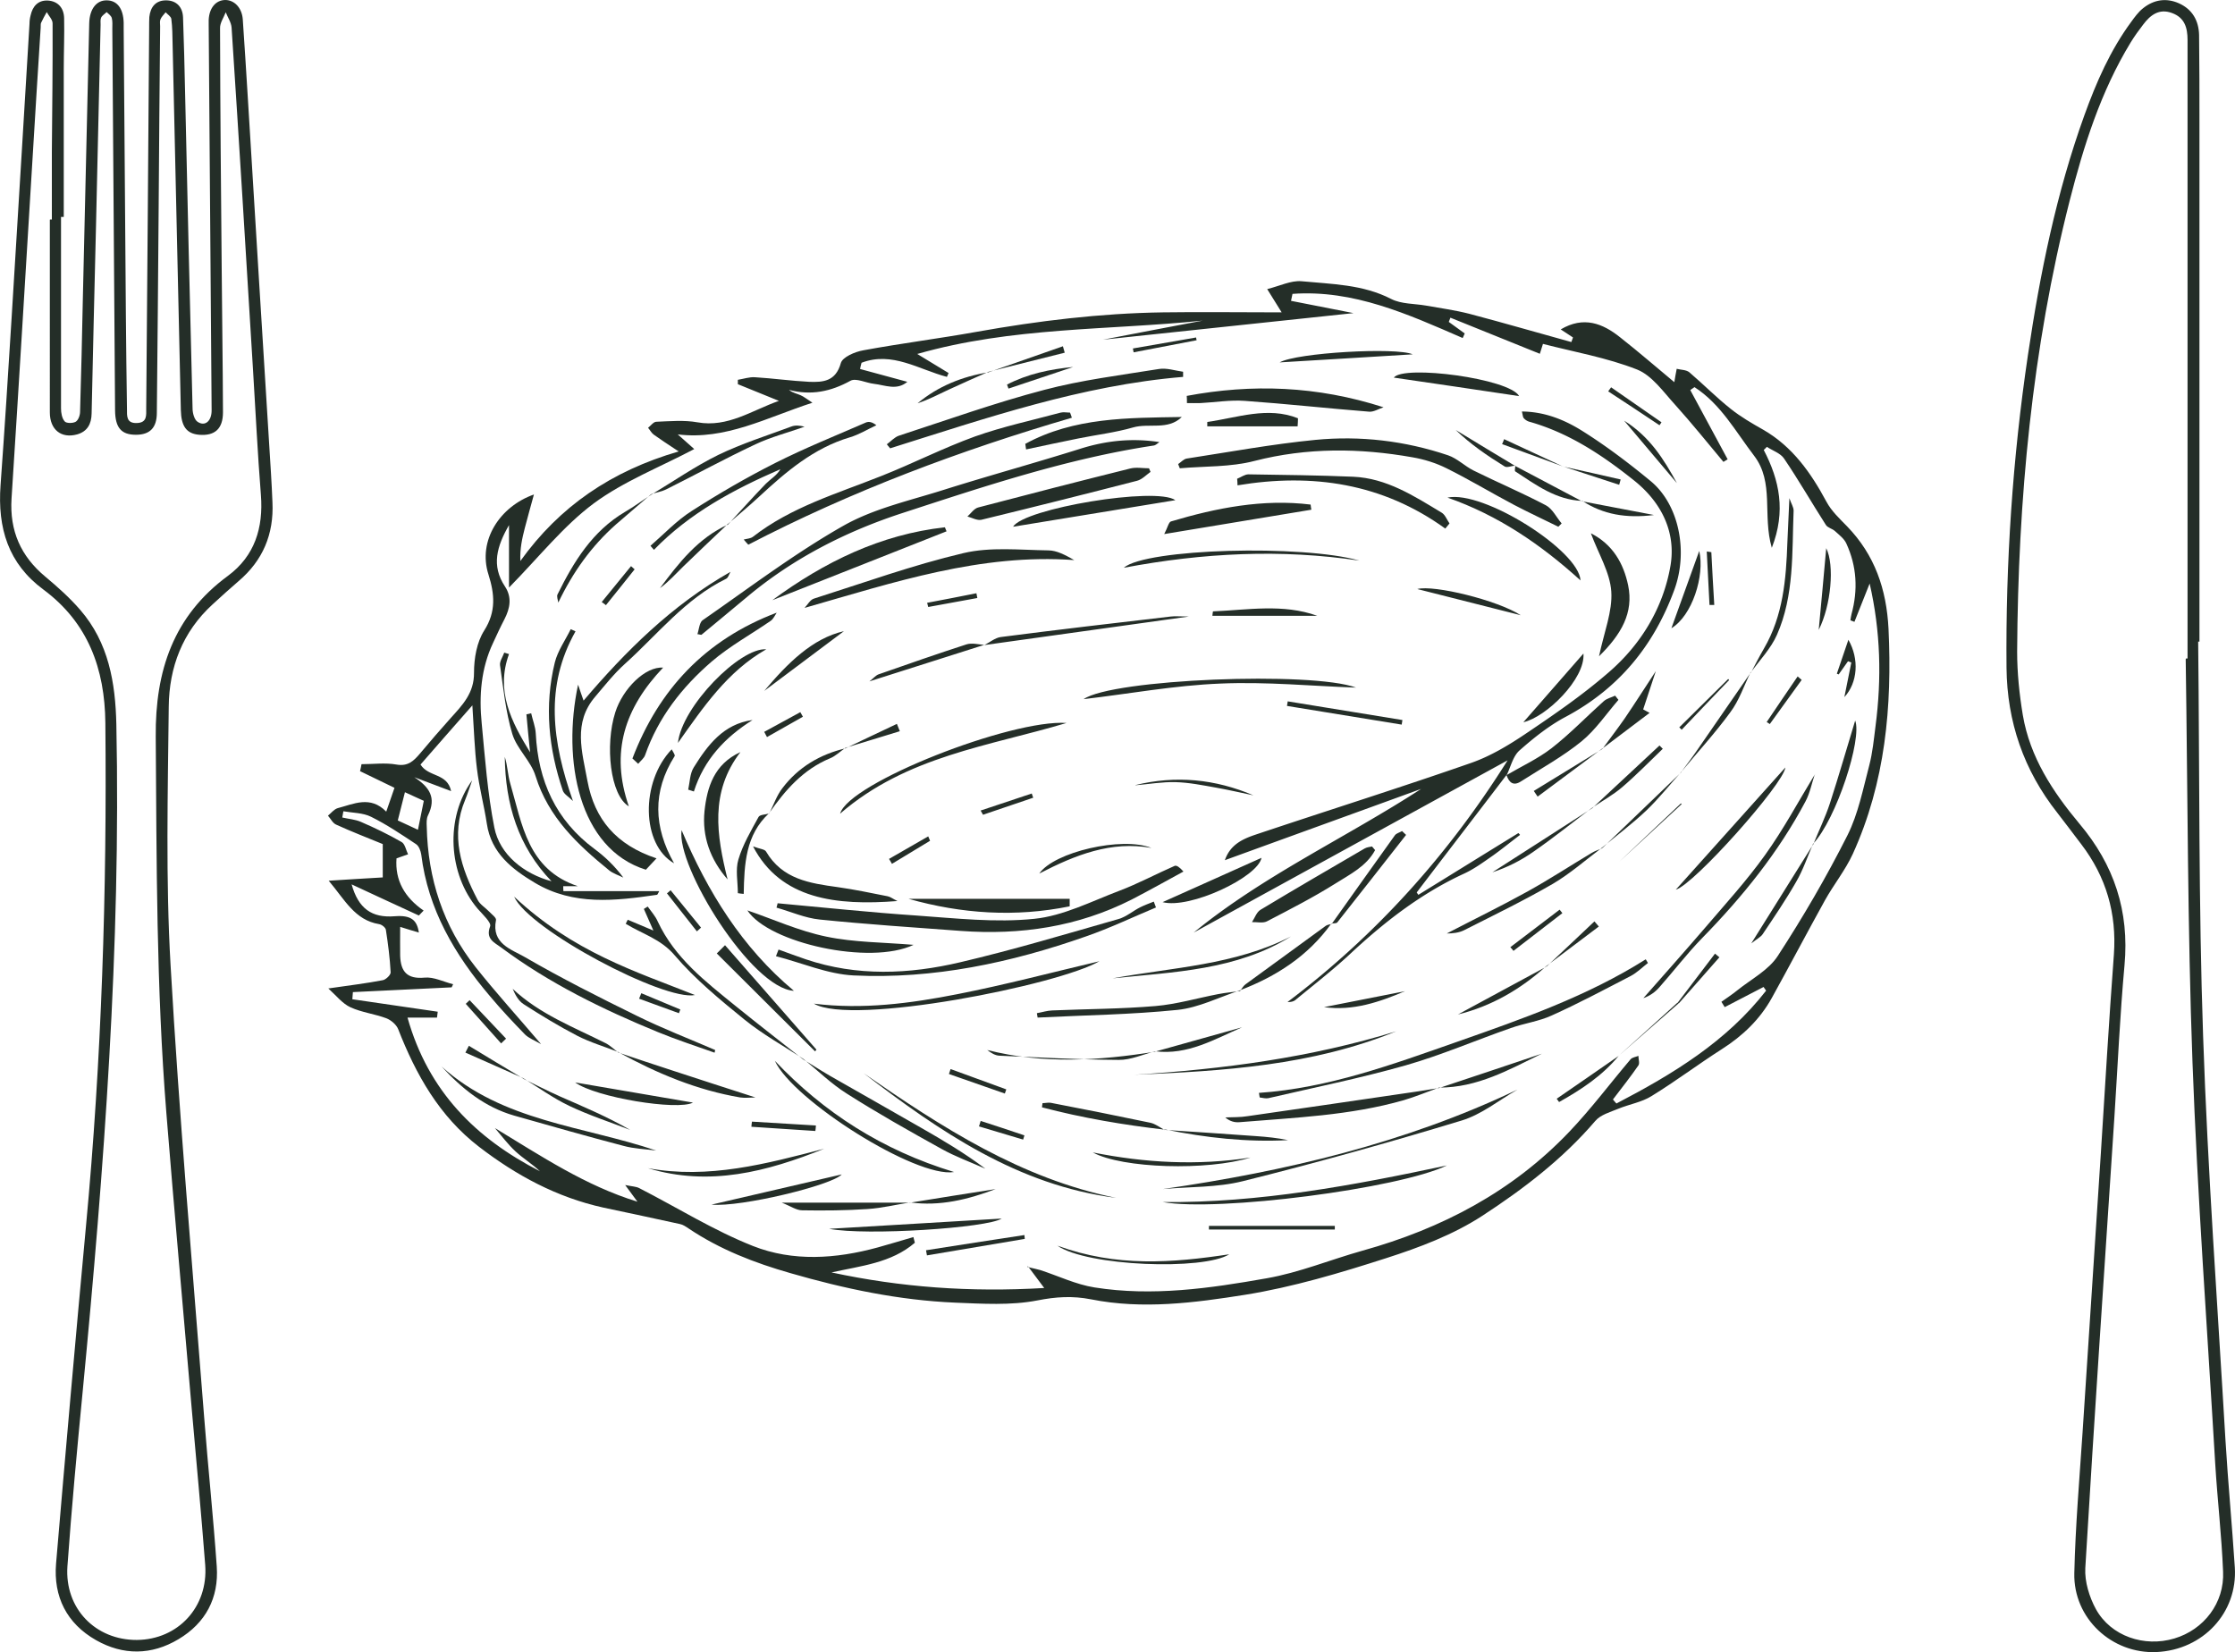
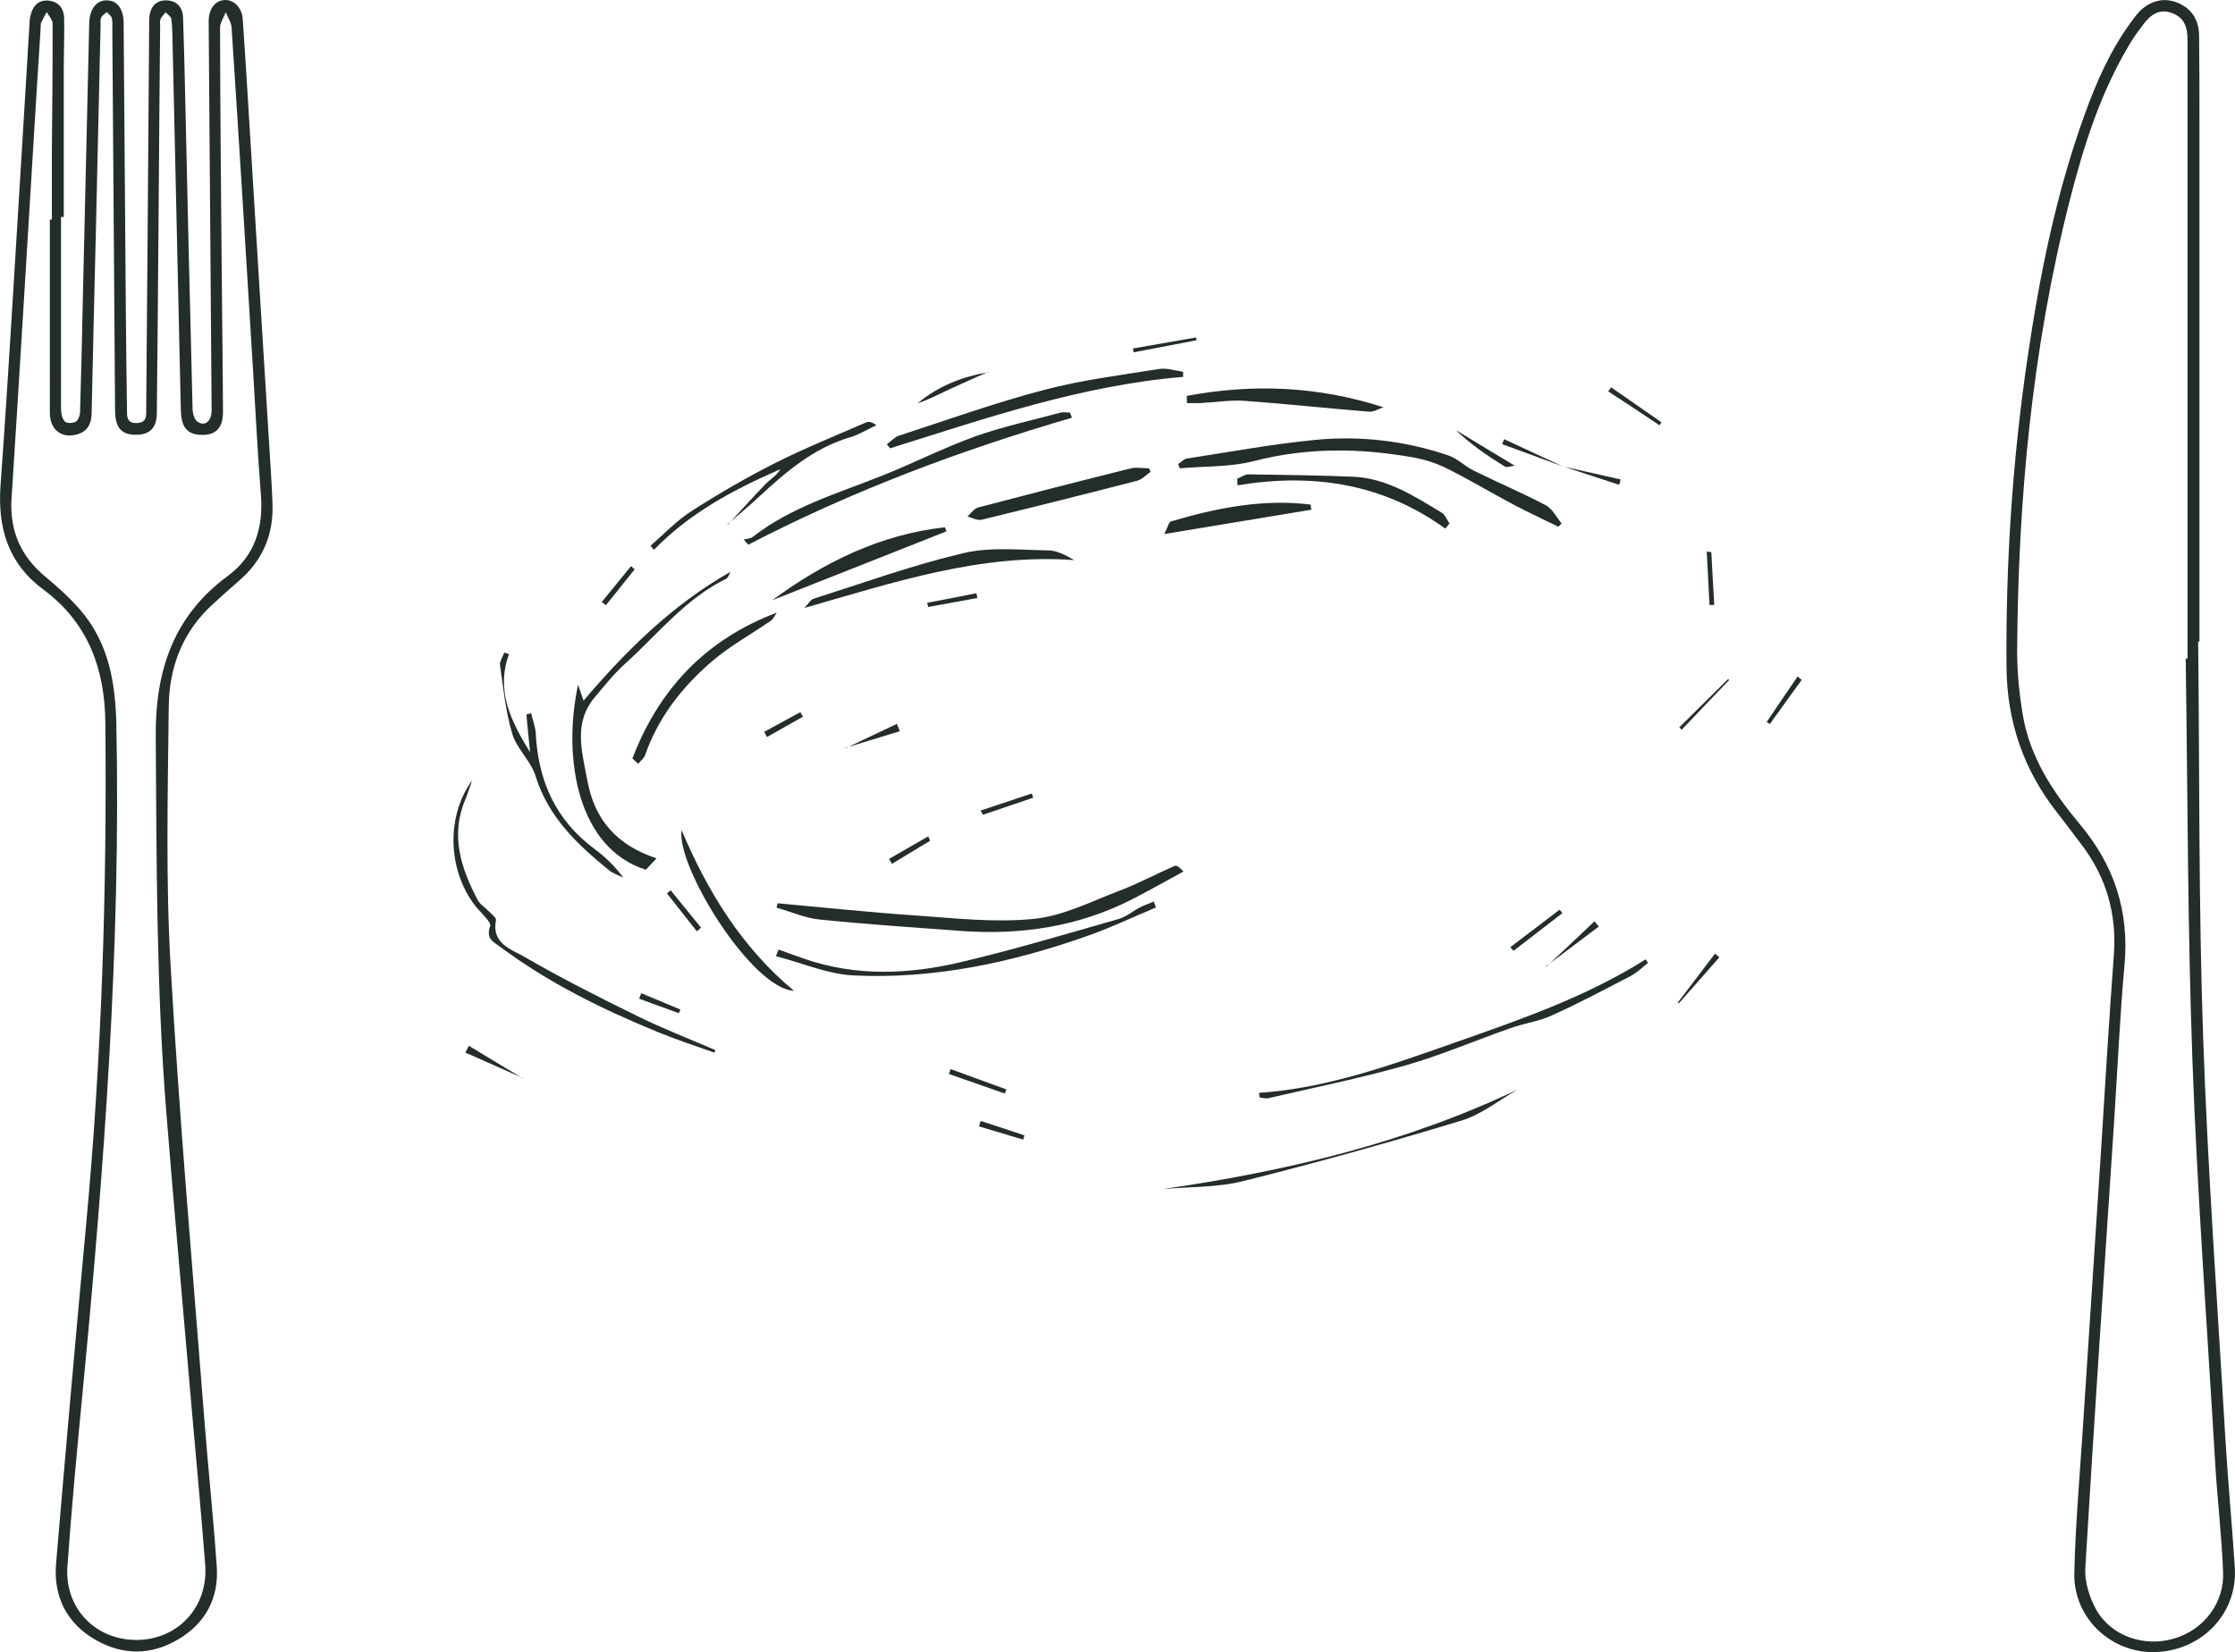
<svg xmlns="http://www.w3.org/2000/svg" id="Calque_2" data-name="Calque 2" viewBox="0 0 121.98 90.17">
  <defs>
    <style>.cls-1{fill:#242e28;stroke-width:0}</style>
  </defs>
  <g id="Calque_1-2" data-name="Calque 1">
-     <path class="cls-1" d="M17.92 53.95c1.18-.17 2.08-.28 2.97-.45.17-.03.44-.29.43-.43-.04-.77-.14-1.55-.26-2.32-.02-.13-.23-.29-.37-.31-1.33-.22-1.87-1.33-2.75-2.37 1.06-.07 1.96-.12 2.95-.18v-1.82c-.85-.35-1.71-.68-2.54-1.06-.19-.08-.3-.32-.45-.49.17-.14.33-.35.53-.41.88-.23 1.78-.7 2.65.19.17-.5.31-.89.45-1.3-.66-.32-1.27-.62-1.88-.91.03-.13.06-.25.08-.38.64 0 1.29-.09 1.91.02.63.11.94-.2 1.28-.6.55-.66 1.11-1.3 1.68-1.94.64-.71 1.28-1.36 1.27-2.47 0-.78.15-1.67.56-2.31.66-1.04.56-2 .23-3.05-.6-1.86.63-3.72 2.48-4.37-.18.67-.35 1.25-.5 1.84-.14.55-.27 1.11-.24 1.79 2.14-2.98 4.96-4.91 8.64-5.98-.62-.41-.99-.65-1.35-.91-.13-.09-.21-.25-.32-.38.15-.12.3-.33.45-.33.75-.03 1.52-.1 2.24.03 1.66.3 2.97-.65 4.45-1.17-.75-.3-1.49-.61-2.24-.91v-.24c.31-.05.63-.16.93-.14.99.06 1.97.2 2.96.25.76.03 1.45-.02 1.73-1.02.09-.33.77-.62 1.23-.7 2.06-.38 4.13-.64 6.19-1.01 3.36-.6 6.74-1.01 10.15-1.06 2.09-.03 4.18 0 6.49 0-.32-.51-.48-.78-.79-1.27.68-.17 1.3-.48 1.87-.43 1.66.16 3.35.17 4.9.97.55.28 1.27.25 1.9.36.79.14 1.59.25 2.37.45 1.86.49 3.71 1.03 5.56 1.54l.09-.25c-.21-.14-.42-.28-.67-.44 1.25-.74 2.29-.33 3.24.43 1.03.81 2.02 1.67 2.96 2.45.04-.24.08-.49.13-.73.23.06.52.05.69.19.76.65 1.47 1.37 2.25 1.99.55.44 1.17.8 1.79 1.15 1.59.92 2.59 2.34 3.44 3.92.27.51.72.93 1.13 1.35 1.51 1.56 2.15 3.43 2.26 5.59.2 4.24-.17 8.38-1.95 12.29-.41.89-1.04 1.67-1.52 2.53-.98 1.77-1.92 3.56-2.9 5.33-.65 1.17-1.59 2.07-2.72 2.79-1.3.83-2.53 1.76-3.85 2.57-.53.33-1.2.44-1.79.68-.45.19-.99.33-1.28.68-1.77 2.07-3.92 3.71-6.16 5.17-1.58 1.03-3.43 1.73-5.24 2.31-2.52.81-5.09 1.58-7.7 2-2.77.44-5.6.81-8.41.25-1.02-.2-1.92-.14-2.94.06-1.45.28-2.99.18-4.48.12-3.07-.13-6.05-.76-8.99-1.61-1.96-.56-3.85-1.29-5.56-2.44-.15-.1-.31-.21-.47-.24-1.39-.31-2.79-.6-4.19-.9-2.53-.56-4.74-1.75-6.78-3.32-2.17-1.67-3.44-3.94-4.41-6.42-.1-.25-.39-.49-.64-.59-.64-.24-1.35-.32-1.96-.6-.44-.2-.77-.63-1.18-1zm38.15 15.2c.36.09.53.12.7.17.99.32 1.95.79 2.97.95 3.15.5 6.29.05 9.39-.5 1.78-.31 3.49-1.02 5.24-1.51 4.31-1.2 8.17-3.22 11.28-6.49 1.19-1.25 2.22-2.63 3.34-3.95.09-.11.29-.13.43-.19 0 .18.08.4 0 .52-.44.64-.92 1.24-1.39 1.86.06.08.13.15.19.22 3.07-1.6 6-3.37 8.17-6.16l-.14-.2-2.12 1.1c-.06-.1-.12-.19-.18-.29.29-.21.59-.4.87-.63.76-.61 1.71-1.1 2.21-1.88 1.38-2.12 2.66-4.32 3.8-6.58.59-1.18.85-2.53 1.19-3.82.18-.69.25-1.42.34-2.13.34-2.6.28-5.18-.32-7.79-.3.75-.56 1.42-.83 2.09-.07-.03-.15-.05-.22-.08.02-.12.03-.23.06-.34.36-1.32.29-2.61-.28-3.85-.12-.27-.39-.47-.62-.68-.15-.14-.4-.18-.5-.34-.77-1.2-1.48-2.44-2.28-3.62-.19-.29-.62-.43-.94-.64-.06.06-.11.12-.17.17.86 1.65 1.22 3.34.44 5.34-.52-1.78.15-3.57-.97-5.03-1.01-1.32-1.81-2.81-3.25-3.74-.08.05-.15.1-.23.16l2.04 3.78c-.08.05-.15.09-.23.14-.87-1.04-1.72-2.1-2.63-3.11-.64-.7-1.26-1.6-2.08-1.93-1.65-.65-3.44-.96-5.14-1.4-.09.28-.14.44-.17.54l-4.88-1.97c-.03.08-.06.15-.09.23l.87.63c-.04.08-.07.17-.11.25-2.99-1.3-5.96-2.65-9.29-2.41-.03.13-.05.25-.08.38 1.06.21 2.12.42 3.41.67-4.71.5-9.18.97-13.67 1.45 1.82-.35 3.63-.7 5.44-1.04-5.16.53-10.4.34-15.58 1.82.66.4 1.19.72 1.71 1.04l-.09.21c-1.53-.4-2.99-1.41-4.66-.77-.03.11-.06.23-.08.34.84.23 1.69.46 2.58.7-.58.49-1.21.18-1.82.11-.44-.05-.98-.33-1.28-.17-1.07.59-2.15.82-3.36.5.21.17.43.2.63.29.19.08.35.22.65.41-2.52.82-4.74 2.05-7.35 1.73.31.27.61.54.9.8-1.85.98-3.84 1.75-5.49 2.97-1.65 1.23-2.97 2.91-4.62 4.59v-3.41c-.66 1.15-.98 2.21-.22 3.35.39.59.28 1.19-.03 1.79-.22.42-.42.86-.62 1.29-.66 1.4-.77 2.89-.62 4.39.18 1.9.32 3.82.69 5.69.29 1.47 1.6 2.52 3.12 2.93-1.83-1.9-2.52-4.23-2.55-6.79.15.47.16.98.3 1.46.65 2.23.95 4.69 3.69 5.6h-.8c0 .09 0 .18.01.27h5.23c-.07.11-.09.2-.13.2-2.27.33-4.55.6-6.65-.65-1.24-.74-2.39-1.62-2.63-3.23-.15-1-.42-1.99-.54-3-.13-1.04-.16-2.1-.25-3.46-1.07 1.22-1.98 2.25-2.83 3.23.44.7 1.46.45 1.67 1.45-.78-.29-1.4-.53-2.01-.76.83.54 1.22 1.12.75 2.08-.09.18-.08.41-.07.62.06 2.84.9 5.43 2.67 7.67 1.11 1.4 2.32 2.73 3.57 4.2-.36-.21-.67-.32-.88-.53-.66-.68-1.31-1.37-1.92-2.1-1.91-2.25-3.37-4.72-3.74-7.72-.03-.2-.13-.47-.29-.57-.8-.53-1.6-1.07-2.45-1.49-.44-.22-1-.21-1.51-.3l-.06.34c.34.08.7.1 1.02.24.76.33 1.51.69 2.22 1.1.18.1.24.44.35.67-.21.07-.42.15-.63.22-.09 1.21.45 2.14 1.48 2.85-.09.09-.17.18-.26.27-1.2-.55-2.4-1.11-3.67-1.7.37 1.32 1.1 1.84 2.35 1.74.9-.07 1.22.21 1.32.89-.31-.09-.61-.18-1.02-.31 0 .59-.01 1.09 0 1.58.03.85.37 1.28 1.33 1.19.5-.05 1.04.23 1.56.36-.03.06-.05.11-.08.17l-5.39.26-.03.39c1.55.23 3.11.45 4.66.68-.01.11-.03.21-.04.32h-1.61c1.14 4.04 3.74 6.6 7.23 8.39-.42-.4-.92-.7-1.34-1.09-.41-.38-.75-.84-1.12-1.27 2.54 1.54 4.95 3.15 7.78 4.02-.18-.25-.36-.49-.67-.91.39.08.6.08.77.17 2.07 1.06 4.06 2.31 6.21 3.16 2.18.86 4.52.7 6.79.08.66-.18 1.3-.38 1.96-.57.03.1.05.21.08.31-1.29 1.11-2.94 1.26-4.55 1.62 3.77.81 7.55 1.09 11.61.85-.39-.52-.58-.78-.89-1.19zM22.81 45.29c.12-.59.21-1.05.32-1.58-.32-.15-.63-.28-1.03-.47-.14.56-.26 1.03-.39 1.54.35.16.67.31 1.1.51z" />
-     <path class="cls-1" d="M82.22 42.3c-1.63 2.14-3.27 4.27-4.9 6.41.03.04.06.09.09.13 1.82-1.12 3.64-2.25 5.46-3.37.03.03.06.06.09.1-.49.37-.97.76-1.47 1.12-.52.36-1.03.74-1.6 1-2.36 1.09-4.37 2.66-6.25 4.42-.94.87-1.96 1.66-2.94 2.47-.1.08-.25.12-.43.11 4.82-3.64 8.78-8.04 12.01-13.19-5.76 3.16-11.45 6.28-17.13 9.4 3.81-3.12 8.28-5.16 12.41-7.84-3.57 1.3-7.14 2.59-10.71 3.89.3-.87 1-1.17 1.72-1.41 3.91-1.31 7.85-2.55 11.75-3.91 1.02-.36 1.99-.94 2.9-1.55 1.56-1.05 3.12-2.12 4.54-3.35 1.79-1.53 3.01-3.54 3.41-5.85.31-1.82-.48-3.45-1.98-4.65-1.74-1.39-3.57-2.61-5.75-3.22a.666.666 0 01-.28-.19c-.05-.06-.05-.17-.1-.36 1.24.01 2.32.45 3.28 1.05 1.31.82 2.55 1.76 3.75 2.75 1.56 1.29 2.06 3.87 1.28 5.96-1.12 3.04-3.03 5.36-5.91 6.9-.91.48-1.75 1.15-2.53 1.84-.36.32-.48.9-.71 1.37l.02-.02zm-44.16-7.68c.09-.26.11-.64.29-.77 2.54-1.76 5.01-3.64 7.69-5.16 1.68-.95 3.67-1.38 5.55-1.98 2.45-.77 4.93-1.45 7.38-2.22 1.4-.44 2.81-.59 4.31-.36-.11.07-.21.18-.33.19-4.69.71-9.18 2.21-13.66 3.67-3.08 1-5.96 2.46-8.48 4.56-.84.7-1.68 1.4-2.53 2.1-.08-.01-.15-.03-.23-.04z" />
    <path class="cls-1" d="M85.05 28.75c-.81-.4-1.63-.78-2.43-1.2-1.23-.65-2.42-1.37-3.67-1.99-.58-.29-1.22-.49-1.86-.6-2.88-.51-5.75-.54-8.63.2-1.3.34-2.71.28-4.07.4-.03-.08-.06-.15-.09-.23.15-.1.3-.27.46-.3 2.34-.36 4.67-.79 7.02-1.02 2.46-.24 4.9.05 7.25.84.5.17.91.59 1.39.83 1.31.65 2.66 1.22 3.95 1.9.36.19.58.66.86.99l-.18.18zM42.43 49.3c2.53.23 5.05.5 7.58.67 2.14.15 4.32.4 6.44.18 1.58-.16 3.11-.95 4.64-1.53 1.03-.39 2.01-.92 3.02-1.36.1-.04.26.06.48.31-.94.51-1.88 1.04-2.83 1.53-2.94 1.49-6.07 1.95-9.33 1.71-2.57-.19-5.13-.36-7.69-.62-.8-.08-1.58-.43-2.36-.65l.06-.23zm-6.59-2.46l-.59.63c-3.67-1.14-4.58-5.98-3.7-10.1.1.31.21.61.3.87 2.28-2.68 4.81-5.21 8.02-7.03-.08.13-.12.32-.24.38-2.23 1.09-3.74 3.04-5.53 4.65-.59.53-1.09 1.17-1.61 1.78-1.23 1.43-.72 3.01-.43 4.6.39 2.11 1.58 3.5 3.77 4.23zm28.74-26.27c-5.54.46-10.75 2.25-16 3.9-.06-.08-.12-.15-.18-.22.22-.16.42-.39.66-.47 2.64-.86 5.26-1.8 7.93-2.5 2.04-.54 4.16-.8 6.26-1.14.42-.07.88.09 1.32.15v.29zM43.91 33.18c.17-.18.31-.45.52-.51 2.71-.86 5.39-1.83 8.15-2.48 1.48-.35 3.08-.17 4.63-.15.47 0 .94.26 1.42.53-5.11-.37-9.82 1.21-14.72 2.61zM58.5 22.8c-6.09 1.78-12.02 4-17.66 6.93-.08-.09-.17-.18-.25-.28.17-.05.37-.05.5-.15 2.09-1.63 4.6-2.36 7.01-3.32 1.72-.68 3.38-1.53 5.12-2.16 1.52-.54 3.11-.88 4.67-1.3.16-.04.34 0 .51 0 .03.09.07.18.1.28zm4.3 2.95c-.24.17-.47.42-.74.49-2.83.73-5.66 1.44-8.5 2.13-.23.05-.51-.11-.76-.18.19-.17.36-.43.58-.49 2.77-.73 5.54-1.44 8.31-2.13.32-.08.68-.01 1.02-.01.03.06.06.13.08.19zM39.01 57.46c-1.04-.37-2.09-.71-3.11-1.13-3.02-1.24-5.94-2.67-8.57-4.63-.35-.26-.84-.45-.58-1.14.08-.2-.41-.65-.68-.96-1.6-1.88-1.8-4.95-.3-7.01-.13.36-.24.72-.38 1.06-.82 1.95-.23 3.74.68 5.47.13.25.42.42.62.63.14.15.41.34.38.47-.26 1.29.85 1.6 1.56 2.01 2 1.16 4.08 2.21 6.16 3.23 1.38.68 2.83 1.24 4.24 1.85 0 .05-.02.1-.03.14zm25.75-35.85c3.57-.67 7.12-.55 10.75.62-.26.08-.53.26-.78.24-2.27-.18-4.53-.43-6.79-.59-.8-.06-1.61.08-2.42.12-.25.01-.49 0-.74 0 0-.13 0-.26-.01-.39zm3.95 38.04c3.8-.26 7.31-1.56 10.85-2.8 3.53-1.24 7.06-2.47 10.26-4.49l.12.2c-.31.24-.6.53-.94.71-1.43.74-2.85 1.5-4.32 2.16-.7.32-1.49.42-2.22.68-1.92.67-3.79 1.48-5.75 2.04-2.47.7-4.99 1.21-7.49 1.79-.14.03-.31-.02-.47-.04-.01-.08-.03-.17-.04-.25z" />
    <path class="cls-1" d="M42.5 51.83c.49.18.99.36 1.48.53 2.79.94 5.63.82 8.43.16 2.9-.68 5.77-1.54 8.64-2.36.42-.12.78-.44 1.18-.64.24-.12.49-.21.74-.31.04.1.08.21.12.32-1.27.53-2.52 1.13-3.82 1.58-4.1 1.44-8.32 2.34-12.68 2.13-1.43-.07-2.83-.69-4.24-1.05.05-.12.09-.24.14-.36zm36.38-22.98c-3.42-2.47-7.25-3.04-11.34-2.36 0-.12-.01-.24-.02-.36.21-.08.41-.24.62-.24 1.9.03 3.81.05 5.71.13 1.83.08 3.32 1.05 4.83 1.96.19.11.29.39.43.59-.08.09-.15.18-.23.28zm-36.73 3.91c2.84-2.09 5.91-3.59 9.42-3.98.03.07.06.15.09.22-3.17 1.25-6.34 2.51-9.51 3.76zm-7.63 8.63c1.43-3.74 3.96-6.47 7.87-7.95-.1.15-.18.34-.32.44-1.07.74-2.24 1.38-3.23 2.23-1.61 1.39-2.91 3.04-3.63 5.1-.06.18-.25.32-.38.48-.11-.1-.21-.2-.32-.3zm8.81 12.69c-2.32-.13-6.43-6.8-6.13-8.77 1.42 3.36 3.29 6.4 6.13 8.77zM63.47 64.9c6.68-.97 13.19-2.49 19.35-5.43-1.01.58-1.96 1.36-3.05 1.69-3.95 1.2-7.93 2.31-11.94 3.31-1.4.35-2.91.3-4.36.43zM39.73 28.63c.69-.74 1.36-1.5 2.07-2.23.26-.26.6-.45.79-.79-2.56 1.11-4.96 2.4-6.9 4.4l-.19-.22c.74-.64 1.43-1.38 2.25-1.9 1.48-.95 3-1.83 4.56-2.62 1.61-.81 3.29-1.49 4.95-2.21.15-.06.33-.04.57.15-.48.22-.94.51-1.45.66-1.98.59-3.48 1.88-4.95 3.24-.56.52-1.15 1.01-1.73 1.51l.02.02zm31.84-.81c-2.6.43-5.2.86-8.03 1.33.19-.36.24-.65.37-.69 2.49-.74 5.02-1.24 7.62-.92.01.09.02.18.04.28zM27.78 35.7c-.74 2.02.13 3.7 1.15 5.36-.07-.69-.14-1.38-.2-2.07l.26-.06c.08.37.23.73.25 1.1.13 2.59 1.09 4.74 3.21 6.31.58.43 1.1.93 1.57 1.56-.26-.13-.56-.22-.78-.4-1.72-1.4-3.31-2.89-4.01-5.14-.25-.82-1.02-1.48-1.27-2.3-.36-1.21-.49-2.49-.67-3.75-.03-.21.15-.46.23-.69.09.03.17.05.26.08z" />
-     <path class="cls-1" d="M36.19 36.44c-2.09 2.2-2.9 4.61-1.87 7.57-1.02-.6-1.31-3.34-.74-5.13.41-1.29 1.64-2.52 2.62-2.44zm38.86 9.96c-.47.88-1.37 1.32-2.16 1.82-1.21.76-2.48 1.41-3.75 2.07-.22.11-.53.03-.81.04.15-.23.25-.54.46-.67 1.89-1.14 3.79-2.24 5.69-3.35.12-.07.27-.08.4-.11l.17.2zm-19.1-22.17c2.67-1.46 5.62-1.42 8.55-1.47-.76.74-1.79.32-2.66.57-.97.28-1.99.4-2.98.6-.96.19-1.91.4-2.86.6-.01-.1-.03-.19-.04-.29zm30.88 4.88c1.2.61 1.78 1.65 2.03 2.84.31 1.5-.38 2.68-1.59 3.87.28-1.33.74-2.45.67-3.53-.07-1.05-.7-2.06-1.11-3.17zM49.86 51.57c-2.37 1.13-7.9-.09-9.07-1.88 1.38.47 2.8 1.12 4.3 1.43 1.52.32 3.11.31 4.77.45zm32.34-9.25c.83-.49 1.73-.9 2.49-1.49 1-.78 1.89-1.71 2.84-2.56.17-.15.41-.2.62-.3.06.08.12.15.18.23-.66.76-1.24 1.63-2.01 2.26-1.02.83-2.2 1.48-3.31 2.19-.42.27-.65.06-.79-.35l-.02.02zM79 27.16c1.95-.42 7.18 2.89 7.26 4.52-2.17-1.97-4.51-3.56-7.26-4.52zM39.71 48c-.95-1.09-1.4-2.35-1.26-3.73.14-1.3.52-2.56 1.96-3.22-1.68 2.19-1.3 4.54-.7 6.95zm18.66 1.47c-2.95.6-5.88.41-8.78-.41h8.79v.41zm1.64 2.99c-2.2 1.3-13.52 3.55-15.59 2.32 2.65.33 5.26-.01 7.84-.52 2.6-.51 5.17-1.19 7.76-1.8zm.9 12.92c-5.35-.68-9.62-3.62-13.77-6.8 4.26 2.95 8.58 5.75 13.77 6.8zM41.11 46.2c.37.14.63.15.7.28.89 1.51 2.38 1.73 3.91 1.94.92.13 1.82.32 2.73.5.15.03.28.14.53.26-3.34.26-6.37-.09-7.88-2.98zm23.04-18.9c-2.96.48-5.94.97-8.86 1.45.6-1 7.8-2.2 8.86-1.45zm34.9 14.95c-.17.51-.27 1.04-.51 1.49-1.48 2.79-3.44 5.21-5.64 7.46-.83.85-1.55 1.8-2.34 2.69-.23.26-.52.47-.87.59 1.12-1.27 2.25-2.54 3.35-3.82 1.12-1.31 2.29-2.59 3.29-3.99 1-1.39 1.81-2.91 2.73-4.42zM43.85 57.8c-1.08-.71-2.22-1.34-3.22-2.15-1.34-1.09-2.7-2.21-3.81-3.51-.75-.89-1.78-1.17-2.67-1.72.04-.07.07-.14.11-.22.43.18.85.36 1.4.59-.2-.45-.36-.82-.52-1.18.07-.04.14-.09.21-.13.19.27.42.52.55.82.93 1.99 2.61 3.28 4.25 4.61 1.22.99 2.45 1.94 3.68 2.91l.02-.02zm19.61 7.81c5.27.05 10.4-.91 15.51-2-2.63 1.27-12.5 2.54-15.51 2zm-5.25-26.15c-4.23 1.27-8.72 1.8-12.36 4.95.48-1.69 9.34-5.16 12.36-4.95zM35.82 62.8c-.6-.08-1.22-.1-1.8-.26-1.99-.52-3.98-1.09-5.96-1.65-1.6-.46-2.84-1.46-3.96-2.68 3.34 3.01 7.73 3.24 11.72 4.59zm42.72-3.44c-.64.23-1.28.5-1.93.69-2.93.84-5.96.95-8.96 1.2-.25.02-.51-.03-.78-.26.41-.02.82 0 1.23-.07 3.05-.44 6.09-.88 9.14-1.33l1.33-.21-.02-.02zm-16.64-.7c4.84-.3 9.63-.93 14.3-2.37-4.58 1.87-9.42 2.17-14.3 2.37zm-2.76-20.5c1.57-1.1 12.46-1.53 14.87-.63-2.36-.08-4.89-.33-7.41-.22-2.5.1-4.98.56-7.46.85z" />
-     <path class="cls-1" d="M43.83 57.82c.49.3.97.61 1.47.9 1.66.95 3.33 1.89 4.98 2.84 1.19.68 2.37 1.38 3.5 2.23-.81-.36-1.64-.66-2.41-1.09-1.75-.97-3.49-1.95-5.17-3.02-.84-.53-1.57-1.25-2.35-1.88l-.02.02zm25.02-11c-.2 1.06-3.91 2.81-5.4 2.42 1.78-.8 3.56-1.59 5.4-2.42zM41.82 35.44c-2.13 1.21-3.45 3.18-4.82 5.11.21-1.99 3.39-5.22 4.82-5.11zm25.84 18.62c-1.13.37-2.24.94-3.39 1.06-2.53.26-5.09.29-7.64.42-.01-.08-.03-.16-.04-.24.28-.05.56-.14.84-.15 1.88-.08 3.77-.08 5.64-.24 1.15-.1 2.27-.43 3.41-.65.4-.08.81-.11 1.21-.17l-.03-.03zm-30.87-6.94c-1.79-1.02-1.84-4.44-.13-6.22.07.14.2.31.16.37-1.22 1.93-1.15 3.87-.03 5.85zm39.28-26.51c.53-.71 6.32.05 6.84 1.01-2.27-.34-4.57-.68-6.84-1.01zM28.06 48.94c3.24 3.03 6.6 4.07 9.87 5.37-1.68.34-9.08-3.57-9.87-5.37zm14.23 8.96c2.68 2.83 5.85 4.87 9.78 6.07-2.07.34-8.8-3.92-9.78-6.07zM31.41 34.46c-1.69 3-1.28 6.01-.14 9.26-.24-.24-.48-.37-.55-.56-.78-2.29-1.02-4.63-.44-7 .16-.64.57-1.21.87-1.82.09.04.17.08.26.12zM44.98 62.7c-3.11 1.25-6.26 2.08-9.62 1.06 3.31.61 6.47-.24 9.62-1.06zM74.2 30.6c-4.28-.64-8.53-.43-12.87.39 1.21-1.05 9.76-1.28 12.87-.39zm-20.48 4.61c.3-.15.59-.4.9-.44 3.09-.4 6.19-.76 9.28-1.12.25-.03.5 0 .99 0-3.9.54-7.54 1.05-11.18 1.56h.01zm17.1-11.94h-4.93v-.24c1.65-.23 3.29-.86 4.95-.2 0 .15-.01.29-.02.44zm26.62 18.62c-.09.89-4.97 6.38-5.98 6.67 1.97-2.2 4.04-4.5 5.98-6.67zm-14.3-2.47c.9-1.03 2.05-2.34 3.28-3.75.11 1.38-2.03 3.47-3.28 3.75zm12.42-2.7c.23-.44.46-.89.71-1.32 1.05-1.8 1.21-3.78 1.28-5.79.03-.76.07-1.53.11-2.42.1.3.23.49.23.68-.09 2.29.04 4.63-.91 6.78-.33.75-.94 1.38-1.43 2.06l.02.02zm-8.12 9.54c-.89.67-1.74 1.42-2.69 1.98-1.57.91-3.22 1.71-4.84 2.53-.28.14-.62.18-.95.18 1.48-.77 2.98-1.5 4.44-2.31 1.17-.65 2.29-1.38 3.44-2.07.19-.12.41-.19.62-.28l-.02-.02zm-51.9-19.29c-.64.56-1.29 1.1-1.93 1.66-1.33 1.18-2.34 2.59-3.14 4.26-.02-.15-.1-.34-.04-.45.88-1.78 1.9-3.45 3.68-4.5.5-.29.97-.64 1.45-.95l-.02-.02zm5.53 12.33c-1.51.95-2.65 2.17-3.2 3.9-.1-.03-.2-.07-.31-.1.09-.41.09-.87.3-1.21.76-1.22 1.62-2.37 3.2-2.59zm-5.51-12.31c1.21-.73 2.38-1.54 3.64-2.16 1.28-.62 2.65-1.05 3.99-1.55.21-.08.46-.06.72.01-.9.32-1.83.56-2.68.96-1.64.77-3.23 1.64-4.85 2.45-.26.13-.56.18-.83.26l.02.02zm34.9 24.12c-2.98 1.85-6.39 1.94-9.74 2.29 3.28-.6 6.68-.72 9.74-2.29zM45.25 67.07c3.11-.18 6.37-.38 9.42-.56-.77.51-7.38.95-9.42.56zm-11.5-9.62c.98.33 1.96.66 2.95.98 1.49.49 2.98.97 4.53 1.47-.27 0-.56.04-.83 0-2.36-.4-4.54-1.31-6.63-2.46l-.02.02zm25.89 5.45c2.85.57 5.72.73 8.61.28-2.35.73-7 .6-8.61-.28zm39.33-16.83c.3-.74.65-1.46.9-2.22.5-1.54.95-3.11 1.38-4.52.39.99-1.02 5.37-2.3 6.73l.02.02zM37.82 60.18c-.84.45-5.31-.28-6.43-1.1 2.11.36 4.35.74 6.43 1.1zm54.92-30.11c.31 1.36-.39 3.54-1.52 4.22.5-1.38 1-2.77 1.52-4.22zM44.49 57.39c-1.79-1.78-3.58-3.57-5.37-5.35l.45-.45c1.66 1.9 3.33 3.8 4.99 5.7-.03.03-.05.07-.08.1zM77.1 19.34c-2.38.15-4.8.29-7.26.44.92-.53 6.37-.84 7.26-.44zM38.83 65.75c2.52-.58 4.81-1.12 7.11-1.65-.52.59-5.51 1.8-7.11 1.65zm-5.06-8.32c-.76-.3-1.55-.53-2.27-.9-1-.52-1.97-1.11-2.92-1.72-.28-.18-.46-.51-.6-.84 1.48 1.39 3.33 2.09 5.08 2.97.25.13.46.34.69.51l.02-.02zm29.82 4.23c-2.27-.26-4.51-.64-6.72-1.22 0-.08.02-.15.03-.23.15 0 .3-.04.44-.02 1.82.35 3.63.71 5.44 1.09.28.06.53.26.79.4l.02-.02zm-.54-4.28c-.67.17-1.34.48-2 .47-2.17-.01-4.34-.14-6.51-.23-.22-.01-.44-.14-.66-.31 3.06.78 6.12.58 9.18.09l-.02-.02zm-5.34 10.61c3.23 1.18 6.27.94 9.38.47-1.41.89-7.75.66-9.38-.47zm29.75-27.12c.4-.55.81-1.08 1.2-1.64.56-.82 1.09-1.66 1.71-2.6-.25.76-.47 1.43-.69 2.09.12.06.23.13.35.19l-2.58 1.95v.02h.01zM49.67 65.63c-.77.12-1.54.31-2.32.36-1.19.08-2.38.09-3.57.07-.32 0-.63-.23-1.12-.42h7.03-.01zm23.01-15.2c1.15-1.61 2.29-3.23 3.45-4.84.08-.11.26-.15.39-.23.07.07.15.14.22.21-1.25 1.59-2.49 3.18-3.75 4.77-.05.07-.22.05-.33.07l.02.02z" />
-     <path class="cls-1" d="M63.57 61.67c1.66.11 3.32.22 4.98.34.59.04 1.17.1 1.75.22-2.26.12-4.49-.13-6.7-.58l-.02.02zM95.54 36.7c-.36.73-.62 1.53-1.1 2.17-.82 1.13-1.78 2.17-2.67 3.25.27-.37.55-.73.81-1.11.99-1.43 1.98-2.87 2.97-4.3l-.02-.02zM67.68 54.09c.09-.12.17-.27.29-.36 1.46-1.07 2.93-2.14 4.39-3.2.09-.06.21-.07.32-.1l-.02-.02c-1.27 1.77-3.01 2.89-5.01 3.65l.03.03zM53.71 35.2c-2.05.65-4.09 1.3-6.26 1.99.22-.17.34-.32.49-.38 1.6-.56 3.2-1.12 4.81-1.64.29-.09.64 0 .97.03zm-7.65-.75c-1.33 1-2.84 2.13-4.35 3.26 1.27-1.51 2.63-2.87 4.35-3.26zm-4.09 9.94c-1.28 1.18-1.35 2.78-1.38 4.4-.11-.01-.21-.02-.32-.04 0-.62-.14-1.28.03-1.84.24-.81.69-1.57 1.1-2.32.07-.13.39-.13.59-.19h-.02zm28.31-6.11l6.26 1.02c-.01.08-.03.16-.04.25l-6.26-1.02c.01-.08.03-.17.04-.25zm2.57 28.83h-6.87v-.2h6.87v.2zm-44.31-8.24c.66.32 1.32.66 1.99.96 1.3.57 2.61 1.12 3.86 1.84-1.11-.43-2.25-.8-3.32-1.31-.88-.42-1.68-1-2.51-1.51l-.02.02zm70.41-12.81c-.3.69-.54 1.42-.92 2.07-.56.98-1.2 1.92-1.83 2.86-.1.15-.3.25-.62.5 1.21-1.94 2.3-3.68 3.39-5.42l-.02-.02zm-12.06-1.97c-1.05.79-2.08 1.62-3.16 2.37-.69.49-1.45.88-2.28 1.15 1.82-1.17 3.64-2.33 5.45-3.5l-.02-.02zM39.71 28.61c-.81.77-1.63 1.54-2.43 2.32-.41.4-.79.83-1.26 1.17 1.03-1.38 2.08-2.73 3.71-3.47l-.02-.02zm52.06 13.51c-.64.71-1.23 1.46-1.92 2.12-.76.72-1.6 1.35-2.41 2.02l.02.02c1.44-1.38 2.88-2.77 4.32-4.15zM83 33.58c-1.82-.46-3.86-.98-5.65-1.43.91-.24 4.38.61 5.65 1.43zm-21.03 9.27c2.2-.54 4.35-.33 6.44.56-.68-.14-1.36-.3-2.04-.42-.73-.13-1.47-.28-2.21-.3-.73-.02-1.46.11-2.19.17zm37.7-12.93c.46.92.27 3.12-.41 4.46.14-1.49.28-2.98.41-4.46zM62.84 46.28c-2.19-.39-4.13.37-6.12 1.4.81-1.18 4.52-2.04 6.12-1.4zm24.06-2.17l3.67-3.42.18.18c-.73.7-1.44 1.43-2.21 2.09-.5.43-1.1.76-1.65 1.13l.02.02zm-8.34 15.27c1.86-.62 3.73-1.24 5.59-1.87-1.78.87-3.52 1.86-5.61 1.85l.02.01zM41.99 44.39c.23-.46.4-.97.71-1.37.87-1.15 2.06-1.85 3.46-2.18l-.02-.02c-.28.19-.54.45-.84.57-1.47.61-2.45 1.74-3.32 2.99H42zM66.2 33.37c1.91-.08 3.83-.43 5.69.24h-5.72c0-.08.02-.16.03-.24zM55.93 67.62l-5.34.9c-.02-.09-.03-.19-.05-.28 1.79-.28 3.58-.56 5.37-.83l.02.22zm44.73-29.57c.14-.71.26-1.3.38-1.89-.06-.02-.12-.05-.18-.07l-.51.72-.1-.04c.2-.59.4-1.19.63-1.85.6 1.05.51 2.34-.22 3.13zM76.68 54.1c-1.39.59-2.83 1.09-4.42.87l4.42-.87zm7.69-1.35c-1.39 1.25-2.97 2.17-4.8 2.62 1.6-.87 3.21-1.73 4.81-2.6l-.02-.02zm7.25 2.01c-1.09.95-2.18 1.9-3.27 2.86 1.07-.96 2.14-1.93 3.21-2.9l.05.05zm-28.55 2.63l4.72-1.32c-1.52.66-2.97 1.53-4.74 1.31l.02.01zm25.31-10.36c1.13-1.04 2.27-2.09 3.4-3.14l-.04-.04-3.36 3.18zm-5.69-21.6l3.65 1.93v-.02c-1.42-.06-2.51-.87-3.64-1.61-.05-.03 0-.21 0-.32v.02zm-33 40.21c1.55-.25 3.1-.5 4.65-.74-1.5.57-3.04.95-4.66.73l.01.01zm38.66-8.02c-.9 1.1-2.05 1.85-3.26 2.53-.04-.06-.09-.12-.13-.18 1.13-.78 2.27-1.56 3.4-2.35zm-2.01-30.26c1.24.24 2.48.47 3.93.75-1.53.19-2.78-.03-3.91-.77v.02h-.02zm1.1 13.5c-1.17.87-2.34 1.74-3.52 2.62-.07-.1-.14-.21-.21-.31 1.25-.76 2.49-1.53 3.74-2.29v-.02h-.01zm4.08-14.49c-.93-1.1-1.86-2.2-2.88-3.41 1.4.87 2.17 2.11 2.88 3.41zM41.05 61.22l3.48.21c0 .1-.02.2-.03.3-1.16-.08-2.32-.15-3.49-.23 0-.1.02-.19.03-.28zm12.9-40.9c1.35-.47 2.71-.95 4.06-1.42l.1.35-4.19 1.05.02.02zm-26.6 36.63c-.64-.72-1.29-1.44-1.93-2.16l.21-.2c.66.7 1.32 1.4 1.99 2.1-.09.08-.18.17-.26.25zm31.22-36.92c-1.18.39-2.35.79-3.53 1.18l-.08-.22c1.12-.58 2.34-.84 3.61-.96z" />
    <path class="cls-1" d="M53.93 20.3c-.72.32-1.45.64-2.16.97-.56.26-1.1.55-1.69.74 1.12-.93 2.43-1.46 3.87-1.69l-.02-.02zm28.77 5.11c-.2.02-.45.13-.58.05-.94-.58-1.86-1.21-2.67-1.99 1.08.66 2.16 1.31 3.24 1.96l.01-.02zm11.67 11.71c-.87.9-1.73 1.81-2.59 2.71-.04-.04-.08-.09-.13-.13l2.67-2.64c.02.02.04.04.05.06zm-9.98 15.65c.88-.83 1.76-1.65 2.63-2.48l.24.28c-.96.72-1.92 1.45-2.88 2.17l.02.02zm-55.83 6.08c-1.05-.47-2.11-.93-3.16-1.4l.19-.37c.98.6 1.97 1.19 2.95 1.78l.02-.02zM93.4 30.14c.05.96.1 1.92.16 2.88h-.26l-.15-2.92c.09.01.17.03.26.04zm-47.25 10.7c.93-.44 1.86-.89 2.8-1.33.05.13.11.27.16.4-.99.3-1.98.61-2.98.91l.02.02zm41.78-19.7l2.75 1.91c-.04.05-.07.11-.11.16-.93-.62-1.86-1.24-2.8-1.85l.16-.22zm-5.49 30.55c.89-.68 1.79-1.36 2.68-2.04.05.06.1.13.15.19-.89.69-1.78 1.37-2.67 2.06-.05-.07-.11-.14-.17-.2zm-27.59 8c-1.02-.36-2.04-.71-3.06-1.07l.09-.27c1.02.37 2.03.74 3.04 1.11-.03.08-.05.15-.08.23zm43.48-22.58c-.58.8-1.16 1.61-1.74 2.41-.06-.04-.11-.08-.17-.11.56-.83 1.12-1.66 1.69-2.49l.22.19zm-13-11.64c-1.12-.41-2.23-.82-3.35-1.23.04-.09.08-.18.11-.27 1.08.5 2.16 1 3.23 1.5zM50.61 32.9c.89-.17 1.79-.34 2.68-.52.02.09.03.17.05.26-.89.16-1.78.33-2.68.49l-.06-.23zm40.96 21.82c.68-.89 1.35-1.78 2.03-2.67l.24.2-2.22 2.52-.05-.05zM65.31 18.57l-3.44.66c-.01-.07-.03-.14-.04-.21l3.45-.6c0 .05.02.1.03.15zm-30.67 12.5c-.52.66-1.05 1.31-1.57 1.96-.08-.06-.15-.12-.23-.17l1.6-1.96c.06.06.13.11.19.17zm18.88 13.17l2.79-.93c.03.08.05.16.08.23-.91.31-1.83.62-2.74.93-.04-.08-.08-.15-.13-.23zm-15.49 6.59c-.54-.69-1.09-1.38-1.63-2.07.07-.05.13-.11.2-.17.55.68 1.11 1.36 1.66 2.04-.07.07-.15.13-.22.2zm12.73-4.94c-.69.42-1.39.84-2.08 1.26-.05-.09-.1-.18-.16-.27.71-.41 1.42-.82 2.14-1.23.03.08.07.16.1.24zm-9.06-5.94l1.98-1.08c.05.08.09.17.14.25-.66.37-1.31.74-1.96 1.11l-.15-.28zM37.05 55.3c-.72-.26-1.45-.53-2.17-.79l.12-.3c.71.3 1.42.59 2.13.89l-.08.21zm16.47 5.88c.8.26 1.6.52 2.39.79-.02.08-.05.15-.07.23l-2.41-.72.09-.29zm31.81-35.71c1.04.23 2.08.46 3.12.7-.03.1-.05.2-.08.29l-3.03-.99zm-82-13.63v10.45c0 .24.05.54.2.71.09.11.44.11.6.02.14-.08.24-.35.24-.54.06-2.04.11-4.07.15-6.11.12-5.04.23-10.07.35-15.11.02-.77.4-1.26.97-1.24.56.01.89.45.91 1.22v.33l.12 15.64c.01 1.71.04 3.42.06 5.12 0 .37-.04.78.54.76.57-.02.51-.43.51-.8.06-6.92.11-13.84.16-20.77 0-.2 0-.4.01-.59.06-.56.36-.92.93-.91.56.01.89.37.91.93.05 1.33.08 2.67.11 4.01.13 5.78.26 11.56.41 17.34 0 .25.1.61.27.72.41.28.78-.04.77-.64-.01-2.19-.04-4.38-.05-6.57-.04-4.82-.07-9.64-.11-14.46v-.26c.03-.65.38-1.08.9-1.09.5 0 .91.42.96 1.05.1 1.4.18 2.8.27 4.2.42 6.86.84 13.73 1.27 20.59.03.52.06 1.05.08 1.58.08 1.73-.52 3.17-1.85 4.3-.48.41-.95.84-1.42 1.27-1.64 1.5-2.37 3.43-2.39 5.58-.05 4.71-.17 9.43.1 14.12.47 8.22 1.19 16.42 1.83 24.63.21 2.73.5 5.45.69 8.18.12 1.72-.61 3.09-2.09 3.97-1.47.88-3.02.89-4.5.05-1.6-.91-2.33-2.37-2.18-4.18.52-6.13 1.06-12.26 1.63-18.39.86-9.15 1.15-18.31 1.06-27.5-.03-2.94-.94-5.46-3.38-7.27-1.92-1.42-2.51-3.35-2.34-5.7.44-6.07.78-12.15 1.16-18.23l.42-6.95c0-.15.02-.31.06-.46.11-.5.41-.84.95-.81.56.04.87.42.88.97.02.92-.02 1.84-.02 2.76v8.08h-.16zm-.6.14h.1V8.3c.02-2.34.05-4.69.04-7.03 0-.2-.21-.41-.32-.61-.11.2-.22.39-.31.59-.03.07-.01.17-.02.26-.15 2.36-.3 4.72-.44 7.08C1.4 14.8 1.03 21.01.63 27.21c-.11 1.76.5 3.15 1.85 4.27.67.56 1.33 1.15 1.9 1.81 1.55 1.79 1.92 3.97 1.97 6.25.25 12.15-.67 24.25-1.83 36.33-.31 3.2-.61 6.41-.84 9.62-.16 2.31 1.54 4.03 3.79 4.02 2.25-.02 3.9-1.8 3.73-4.09-.22-2.86-.49-5.72-.74-8.57-.46-5.37-.95-10.73-1.38-16.1-.55-6.84-.53-13.7-.58-20.55-.03-3.58.96-6.58 3.94-8.77 1.46-1.08 1.94-2.62 1.8-4.41-.18-2.27-.29-4.55-.43-6.82-.38-6.23-.76-12.46-1.17-18.69-.02-.29-.21-.56-.32-.84-.11.29-.32.58-.31.87.01 4.38.05 8.76.09 13.14.02 2.61.06 5.21.07 7.82 0 .9-.44 1.3-1.3 1.23-.69-.06-.98-.46-1-1.35L9.42 2.41c-.01-.46-.01-.92-.07-1.38-.02-.13-.2-.24-.31-.36-.1.13-.22.24-.28.38-.05.11-.02.26-.02.39-.03 3.26-.06 6.53-.08 9.79-.03 3.77-.06 7.53-.1 11.3 0 .82-.38 1.2-1.14 1.2-.8 0-1.13-.38-1.14-1.33L6.13 1.57c0-.2.02-.4-.03-.59-.04-.13-.18-.22-.28-.32-.1.1-.24.18-.3.3-.05.11-.03.26-.03.39-.08 3.66-.17 7.31-.25 10.97-.08 3.42-.17 6.83-.24 10.25-.01.57-.23.98-.79 1.14-.87.24-1.49-.26-1.49-1.2V12zm117.24 23.04c.08 7.18.02 14.37.27 21.55.25 7.35.79 14.69 1.22 22.04.14 2.32.36 4.63.51 6.94.16 2.47-1.73 4.5-4.27 4.62-2.44.11-4.55-1.84-4.49-4.31.06-2.56.28-5.12.45-7.67.33-5.09.67-10.18 1-15.27.23-3.61.44-7.21.71-10.82.16-2.24-.42-4.24-1.78-6.02-.44-.57-.87-1.16-1.31-1.72-1.83-2.32-2.74-4.96-2.77-7.91-.05-5.72.33-11.42 1.17-17.08.66-4.45 1.55-8.84 3.08-13.08.65-1.8 1.41-3.54 2.55-5.09.19-.26.39-.54.64-.74.59-.48 1.27-.59 1.97-.28.73.33 1.08.94 1.1 1.73.02 1.58.02 3.15.02 4.73v28.38h-.05zm-.66.92h.08V2.18c0-.67-.16-1.22-.85-1.47-.7-.26-1.18.11-1.57.63-.24.31-.47.63-.68.97-1.64 2.69-2.57 5.65-3.34 8.67-2.05 8.07-2.81 16.29-2.86 24.59 0 1.15.12 2.32.31 3.46.39 2.3 1.63 4.18 3.09 5.93 1.89 2.24 2.73 4.77 2.46 7.72-.25 2.75-.37 5.5-.55 8.26-.54 8.22-1.1 16.43-1.59 24.65-.04.74.22 1.58.58 2.24.82 1.48 2.64 2.09 4.28 1.6 1.61-.48 2.74-1.94 2.66-3.65-.08-1.97-.31-3.93-.43-5.9-.43-7.3-.97-14.6-1.24-21.9-.27-7.33-.26-14.67-.37-22z" />
  </g>
</svg>